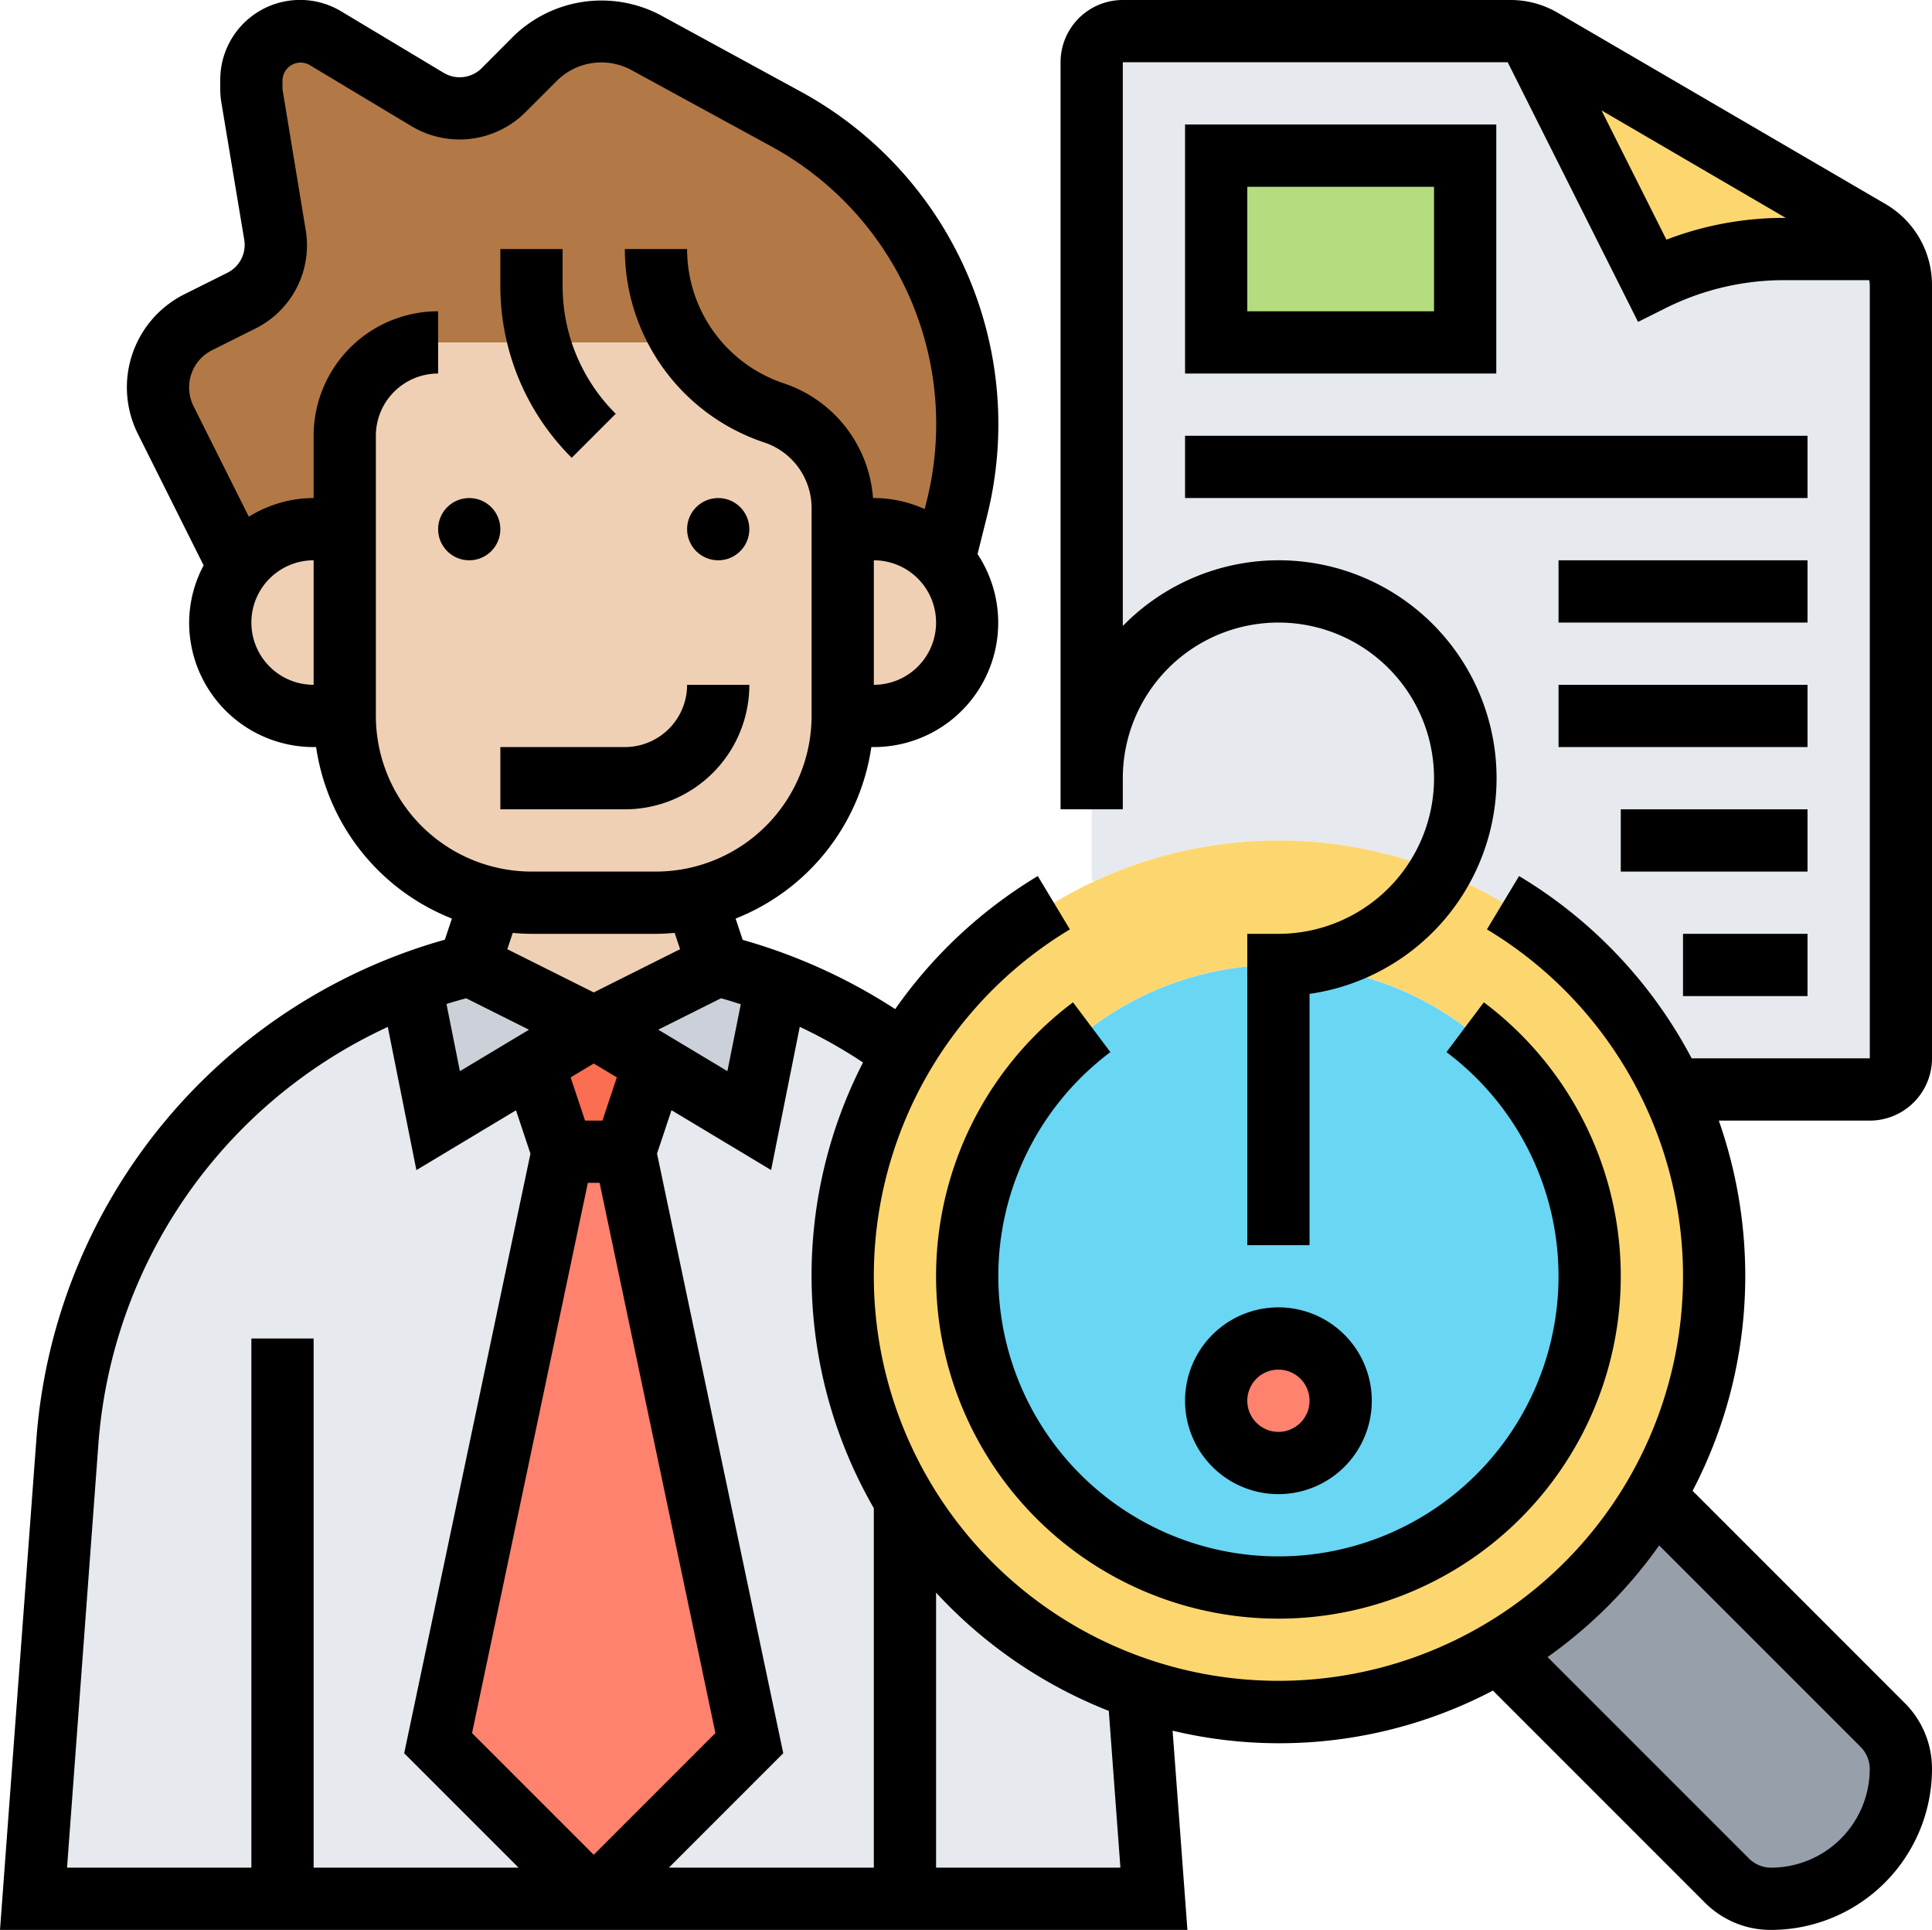
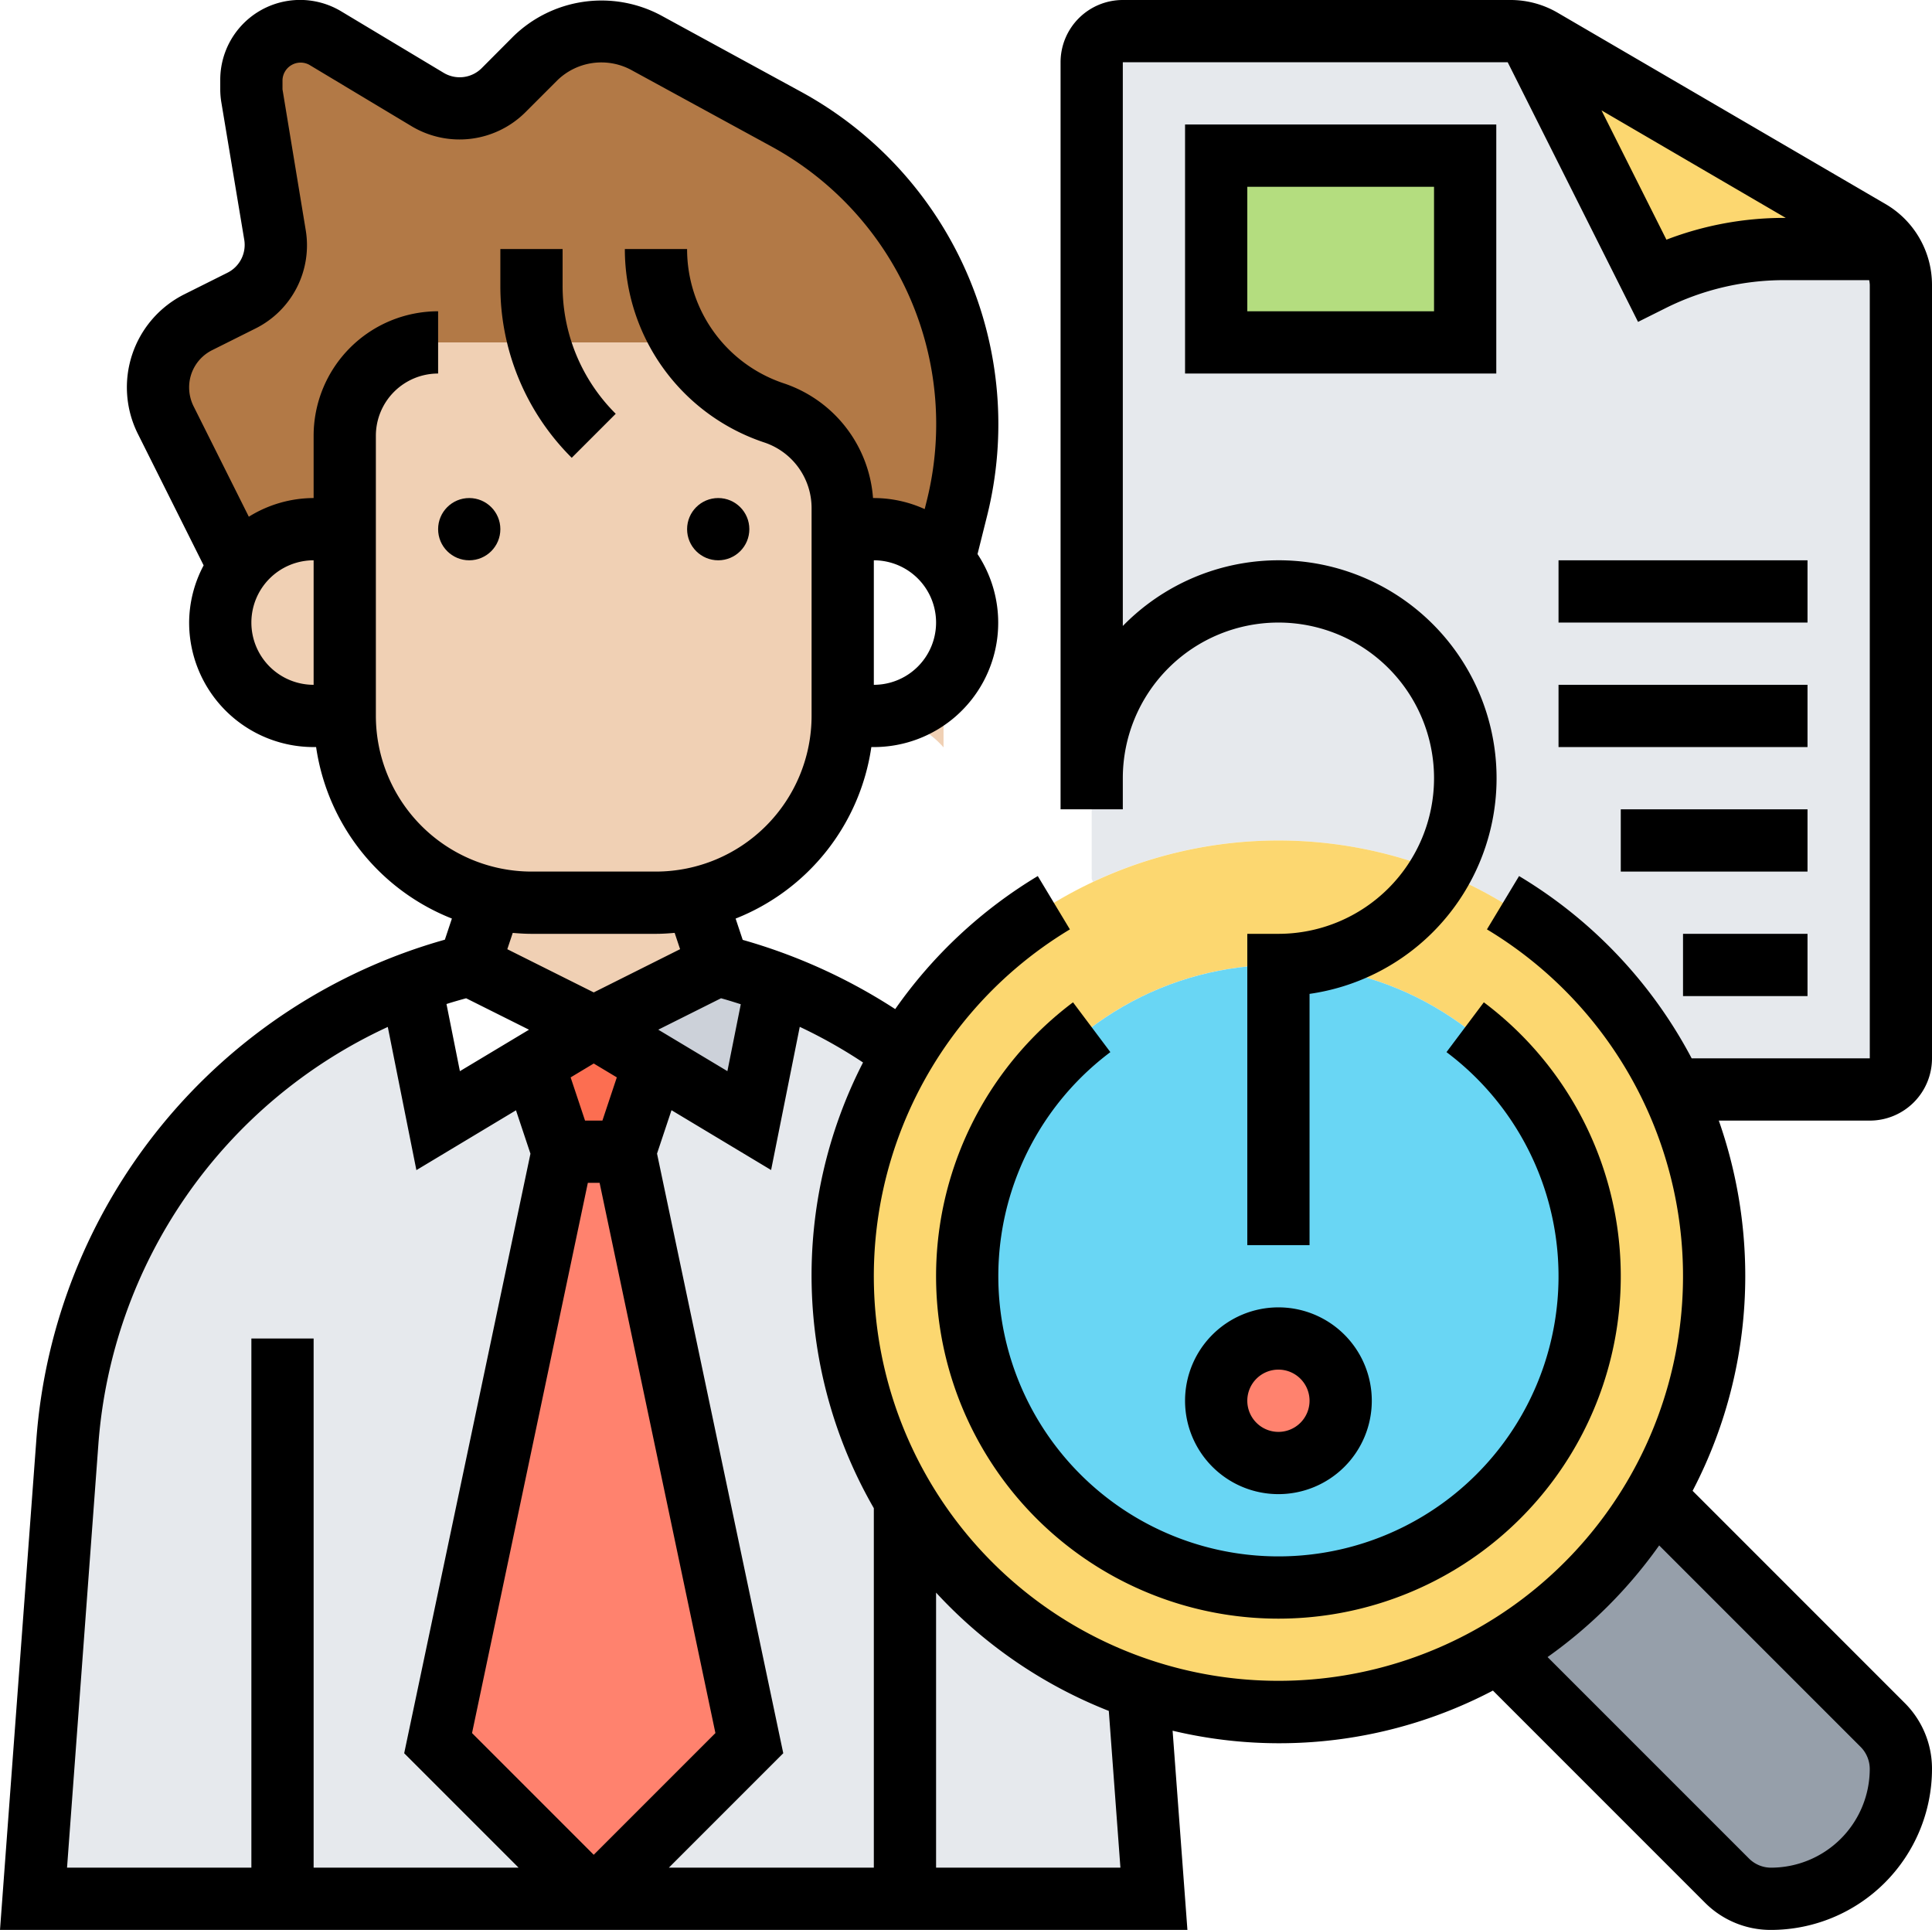
<svg xmlns="http://www.w3.org/2000/svg" width="62.077" height="62" viewBox="0 0 62.077 62">
  <g id="_2835251" data-name="2835251" transform="translate(-0.923 -1)">
    <g id="Group_1155" data-name="Group 1155">
      <g id="Group_1136" data-name="Group 1136">
        <path id="Path_5087" data-name="Path 5087" d="M61.63,9H58.24A9.474,9.474,0,0,0,54,10L50.02,2.08A2.1,2.1,0,0,0,49.46,2H37a1,1,0,0,0-1,1V29.23l.04.1A14.006,14.006,0,0,1,54.65,36H61a1,1,0,0,0,1-1V10.15A1.948,1.948,0,0,0,61.63,9Z" fill="#e6e9ed" />
      </g>
      <g id="Group_1137" data-name="Group 1137">
        <path id="Path_5088" data-name="Path 5088" d="M61.63,9H58.24A9.474,9.474,0,0,0,54,10L50.02,2.08a1.79,1.79,0,0,1,.45.19L61.01,8.42A2.026,2.026,0,0,1,61.63,9Z" fill="#fcd770" />
      </g>
      <g id="Group_1138" data-name="Group 1138">
        <path id="Path_5089" data-name="Path 5089" d="M40,6h8v6H40Z" fill="#b4dd7f" />
      </g>
      <g id="Group_1139" data-name="Group 1139">
        <path id="Path_5090" data-name="Path 5090" d="M22.88,12H15a3,3,0,0,0-3,3v3H11a3,3,0,0,0-2.4,1.2L6.25,14.49A2.216,2.216,0,0,1,6,13.45a2.352,2.352,0,0,1,1.29-2.1l1.39-.69A2.013,2.013,0,0,0,9.76,8.54L9.02,4.13A2.275,2.275,0,0,1,9,3.87v-.3A1.566,1.566,0,0,1,10.57,2a1.6,1.6,0,0,1,.8.22L14.66,4.2a2.009,2.009,0,0,0,2.44-.3l1.02-1.02A2.99,2.99,0,0,1,20.24,2a3.094,3.094,0,0,1,1.43.36l4.51,2.47a11.052,11.052,0,0,1,4.26,4.1,11.2,11.2,0,0,1,1.23,8.4L31.25,19l-.01.01A2.97,2.97,0,0,0,29,18H28v-.68a3.2,3.2,0,0,0-.61-1.88,3.231,3.231,0,0,0-1.6-1.18A5.537,5.537,0,0,1,22.88,12Z" fill="#b27946" />
      </g>
      <g id="Group_1140" data-name="Group 1140">
        <path id="Path_5091" data-name="Path 5091" d="M61.41,56.41A2.006,2.006,0,0,1,62,57.83,4.165,4.165,0,0,1,57.83,62a2.006,2.006,0,0,1-1.42-.59l-7.33-7.33a14.09,14.09,0,0,0,5-5Z" fill="#969faa" />
      </g>
      <g id="Group_1141" data-name="Group 1141">
        <path id="Path_5092" data-name="Path 5092" d="M37.5,55.26,38,62H30V49.22a14.082,14.082,0,0,0,7.5,6.04Z" fill="#e6e9ed" />
      </g>
      <g id="Group_1142" data-name="Group 1142">
        <path id="Path_5093" data-name="Path 5093" d="M10,62H2L3.09,47.34A17.083,17.083,0,0,1,14.12,32.59L15,37l3.06-1.83L19,38,15,57l5,5Z" fill="#e6e9ed" />
      </g>
      <g id="Group_1143" data-name="Group 1143">
        <path id="Path_5094" data-name="Path 5094" d="M30,49.22V62H20l5-5L21,38l.94-2.83L25,37l.88-4.41a16.715,16.715,0,0,1,4.1,2.22h.01A14.008,14.008,0,0,0,30,49.22Z" fill="#e6e9ed" />
      </g>
      <g id="Group_1144" data-name="Group 1144">
        <path id="Path_5095" data-name="Path 5095" d="M25.88,32.59,25,37l-3.06-1.83L20,34l4-2A17.094,17.094,0,0,1,25.88,32.59Z" fill="#ccd1d9" />
      </g>
      <g id="Group_1145" data-name="Group 1145">
-         <path id="Path_5096" data-name="Path 5096" d="M20,34l-1.94,1.17L15,37l-.88-4.41A17.094,17.094,0,0,1,16,32Z" fill="#ccd1d9" />
-       </g>
+         </g>
      <g id="Group_1146" data-name="Group 1146">
        <path id="Path_5097" data-name="Path 5097" d="M21,38l4,19-5,5-5-5,4-19Z" fill="#ff826e" />
      </g>
      <g id="Group_1147" data-name="Group 1147">
        <path id="Path_5098" data-name="Path 5098" d="M20,34l1.94,1.17L21,38H19l-.94-2.83Z" fill="#fc6e51" />
      </g>
      <g id="Group_1148" data-name="Group 1148">
        <path id="Path_5099" data-name="Path 5099" d="M54.65,36a14.011,14.011,0,0,1-.57,13.08A14,14,0,1,1,54.65,36ZM52,42A10,10,0,1,0,42,52,10,10,0,0,0,52,42Z" fill="#fcd770" />
      </g>
      <g id="Group_1149" data-name="Group 1149">
        <circle id="Ellipse_35" data-name="Ellipse 35" cx="10" cy="10" r="10" transform="translate(32 32)" fill="#69d6f4" />
      </g>
      <g id="Group_1150" data-name="Group 1150">
        <circle id="Ellipse_36" data-name="Ellipse 36" cx="2" cy="2" r="2" transform="translate(40 44)" fill="#ff826e" />
      </g>
      <g id="Group_1151" data-name="Group 1151">
-         <path id="Path_5100" data-name="Path 5100" d="M31.24,19.01A3,3,0,0,1,29,24H28V18h1a2.97,2.97,0,0,1,2.24,1.01Z" fill="#f0d0b4" />
+         <path id="Path_5100" data-name="Path 5100" d="M31.24,19.01A3,3,0,0,1,29,24H28h1a2.97,2.97,0,0,1,2.24,1.01Z" fill="#f0d0b4" />
      </g>
      <g id="Group_1152" data-name="Group 1152">
        <path id="Path_5101" data-name="Path 5101" d="M28,18v6a6.006,6.006,0,0,1-4.71,5.86A6.07,6.07,0,0,1,22,30H18a6.07,6.07,0,0,1-1.29-.14A6.006,6.006,0,0,1,12,24V15a3,3,0,0,1,3-3h7.88a5.537,5.537,0,0,0,2.91,2.26,3.231,3.231,0,0,1,1.6,1.18A3.2,3.2,0,0,1,28,17.32Z" fill="#f0d0b4" />
      </g>
      <g id="Group_1153" data-name="Group 1153">
        <path id="Path_5102" data-name="Path 5102" d="M23.29,29.86,24,32l-4,2-4-2,.71-2.14A6.07,6.07,0,0,0,18,30h4A6.07,6.07,0,0,0,23.29,29.86Z" fill="#f0d0b4" />
      </g>
      <g id="Group_1154" data-name="Group 1154">
        <path id="Path_5103" data-name="Path 5103" d="M12,18v6H11a3,3,0,0,1,0-6Z" fill="#f0d0b4" />
      </g>
    </g>
    <g id="Group_1156" data-name="Group 1156">
      <circle id="Ellipse_37" data-name="Ellipse 37" cx="1" cy="1" r="1" transform="translate(15 17)" />
      <circle id="Ellipse_38" data-name="Ellipse 38" cx="1" cy="1" r="1" transform="translate(23 17)" />
-       <path id="Path_5104" data-name="Path 5104" d="M25,23H23a2,2,0,0,1-2,2H17v2h4A4,4,0,0,0,25,23Z" />
      <path id="Path_5105" data-name="Path 5105" d="M20.707,14.293A5.789,5.789,0,0,1,19,10.171V9H17v1.171a7.777,7.777,0,0,0,2.293,5.536Z" />
      <path id="Path_5106" data-name="Path 5106" d="M63,35V10.149a3.009,3.009,0,0,0-1.488-2.591L50.97,1.408A3,3,0,0,0,49.459,1H37a2,2,0,0,0-2,2V27h2V26a5,5,0,1,1,5,5H41V41h2V32.929A7,7,0,1,0,37,21.11V3H49.367l4.188,8.341.893-.446A8.516,8.516,0,0,1,58.237,10h2.744a.921.921,0,0,1,.02.149V35H55.278a14.964,14.964,0,0,0-5.546-5.856L48.7,30.857a13,13,0,1,1-13.4,0l-1.032-1.713a15.059,15.059,0,0,0-4.581,4.274,18.012,18.012,0,0,0-4.9-2.224l-.228-.684A7.012,7.012,0,0,0,28.92,25H29a3.994,3.994,0,0,0,3.332-6.2l.305-1.219A12.163,12.163,0,0,0,26.662,3.949L22.147,1.487a4.059,4.059,0,0,0-4.73.682L16.4,3.19a1,1,0,0,1-1.221.15l-3.29-1.974A2.565,2.565,0,0,0,8,3.566v.3a2.593,2.593,0,0,0,.035.422l.736,4.415a1,1,0,0,1-.54,1.059l-1.384.692a3.342,3.342,0,0,0-1.494,4.484l2.113,4.225A3.944,3.944,0,0,0,7,21a4,4,0,0,0,4,4h.08a7.01,7.01,0,0,0,4.363,5.509l-.226.679A18.07,18.07,0,0,0,2.09,47.262L.923,63H39.076L38.6,56.6a14.772,14.772,0,0,0,10.292-1.289l6.813,6.813A2.978,2.978,0,0,0,57.829,63,5.177,5.177,0,0,0,63,57.828a2.978,2.978,0,0,0-.879-2.121l-6.813-6.813A14.9,14.9,0,0,0,57,42a15.083,15.083,0,0,0-.85-5H61a2,2,0,0,0,2-2ZM54.467,8.7,52.381,4.546,58.3,8h-.065a10.544,10.544,0,0,0-3.769.7ZM29,49.452V61H22.414l3.676-3.676L22.034,38.06l.465-1.394,3.2,1.922.921-4.6a15.953,15.953,0,0,1,2.033,1.145A14.977,14.977,0,0,0,29,49.452ZM15.9,33.07l2.02,1.01L15.7,35.412l-.431-2.157c.208-.067.42-.127.632-.185Zm8.19,0c.214.058.424.125.635.192l-.43,2.149-2.221-1.332ZM20,35.166l.742.445L20.279,37h-.558l-.463-1.388ZM19.811,39h.378L23.91,56.676,20,60.586l-3.91-3.91ZM29,23V19a2,2,0,0,1,0,4ZM9,21a2,2,0,0,1,2-2v4A2,2,0,0,1,9,21Zm4,3V15a2,2,0,0,1,2-2V11a4,4,0,0,0-4,4v2a3.963,3.963,0,0,0-2.082.6L7.141,14.048a1.361,1.361,0,0,1-.141-.6,1.333,1.333,0,0,1,.742-1.2l1.384-.692a2.984,2.984,0,0,0,1.618-3.177L10,3.871V3.566a.583.583,0,0,1,.857-.486l3.289,1.974A3,3,0,0,0,17.811,4.6l1.021-1.021a2.028,2.028,0,0,1,2.358-.34L25.7,5.7A10.159,10.159,0,0,1,30.7,17.09l-.066.265A3.965,3.965,0,0,0,29,17h-.026a4.213,4.213,0,0,0-2.863-3.684A4.543,4.543,0,0,1,23,9H21a6.544,6.544,0,0,0,4.479,6.214A2.221,2.221,0,0,1,27,17.325V24a5.006,5.006,0,0,1-5,5H18A5.006,5.006,0,0,1,13,24Zm5,7h4c.2,0,.4-.013.6-.031l.175.524L20,32.882l-2.777-1.388.175-.524c.2.017.4.03.6.03ZM4.083,47.41a16.071,16.071,0,0,1,9.3-13.419l.919,4.6,3.2-1.922.465,1.394L13.91,57.324,17.586,61H11V44H9V61H3.077ZM36.923,61H31V52.164a15.038,15.038,0,0,0,5.55,3.8Zm23.784-3.879a1.009,1.009,0,0,1,.293.707A3.175,3.175,0,0,1,57.829,61a1,1,0,0,1-.708-.293l-6.473-6.473a15.112,15.112,0,0,0,3.586-3.586Z" />
      <path id="Path_5107" data-name="Path 5107" d="M36.6,34.8l-1.2-1.6a11,11,0,1,0,13.2,0l-1.2,1.6a9,9,0,1,1-10.8,0Z" />
      <path id="Path_5108" data-name="Path 5108" d="M45,46a3,3,0,1,0-3,3A3,3,0,0,0,45,46Zm-4,0a1,1,0,1,1,1,1A1,1,0,0,1,41,46Z" />
      <path id="Path_5109" data-name="Path 5109" d="M39,5v8H49V5Zm8,6H41V7h6Z" />
-       <path id="Path_5110" data-name="Path 5110" d="M39,15H59v2H39Z" />
      <path id="Path_5111" data-name="Path 5111" d="M51,19h8v2H51Z" />
      <path id="Path_5112" data-name="Path 5112" d="M51,23h8v2H51Z" />
      <path id="Path_5113" data-name="Path 5113" d="M53,27h6v2H53Z" />
      <path id="Path_5114" data-name="Path 5114" d="M55,31h4v2H55Z" />
    </g>
  </g>
</svg>